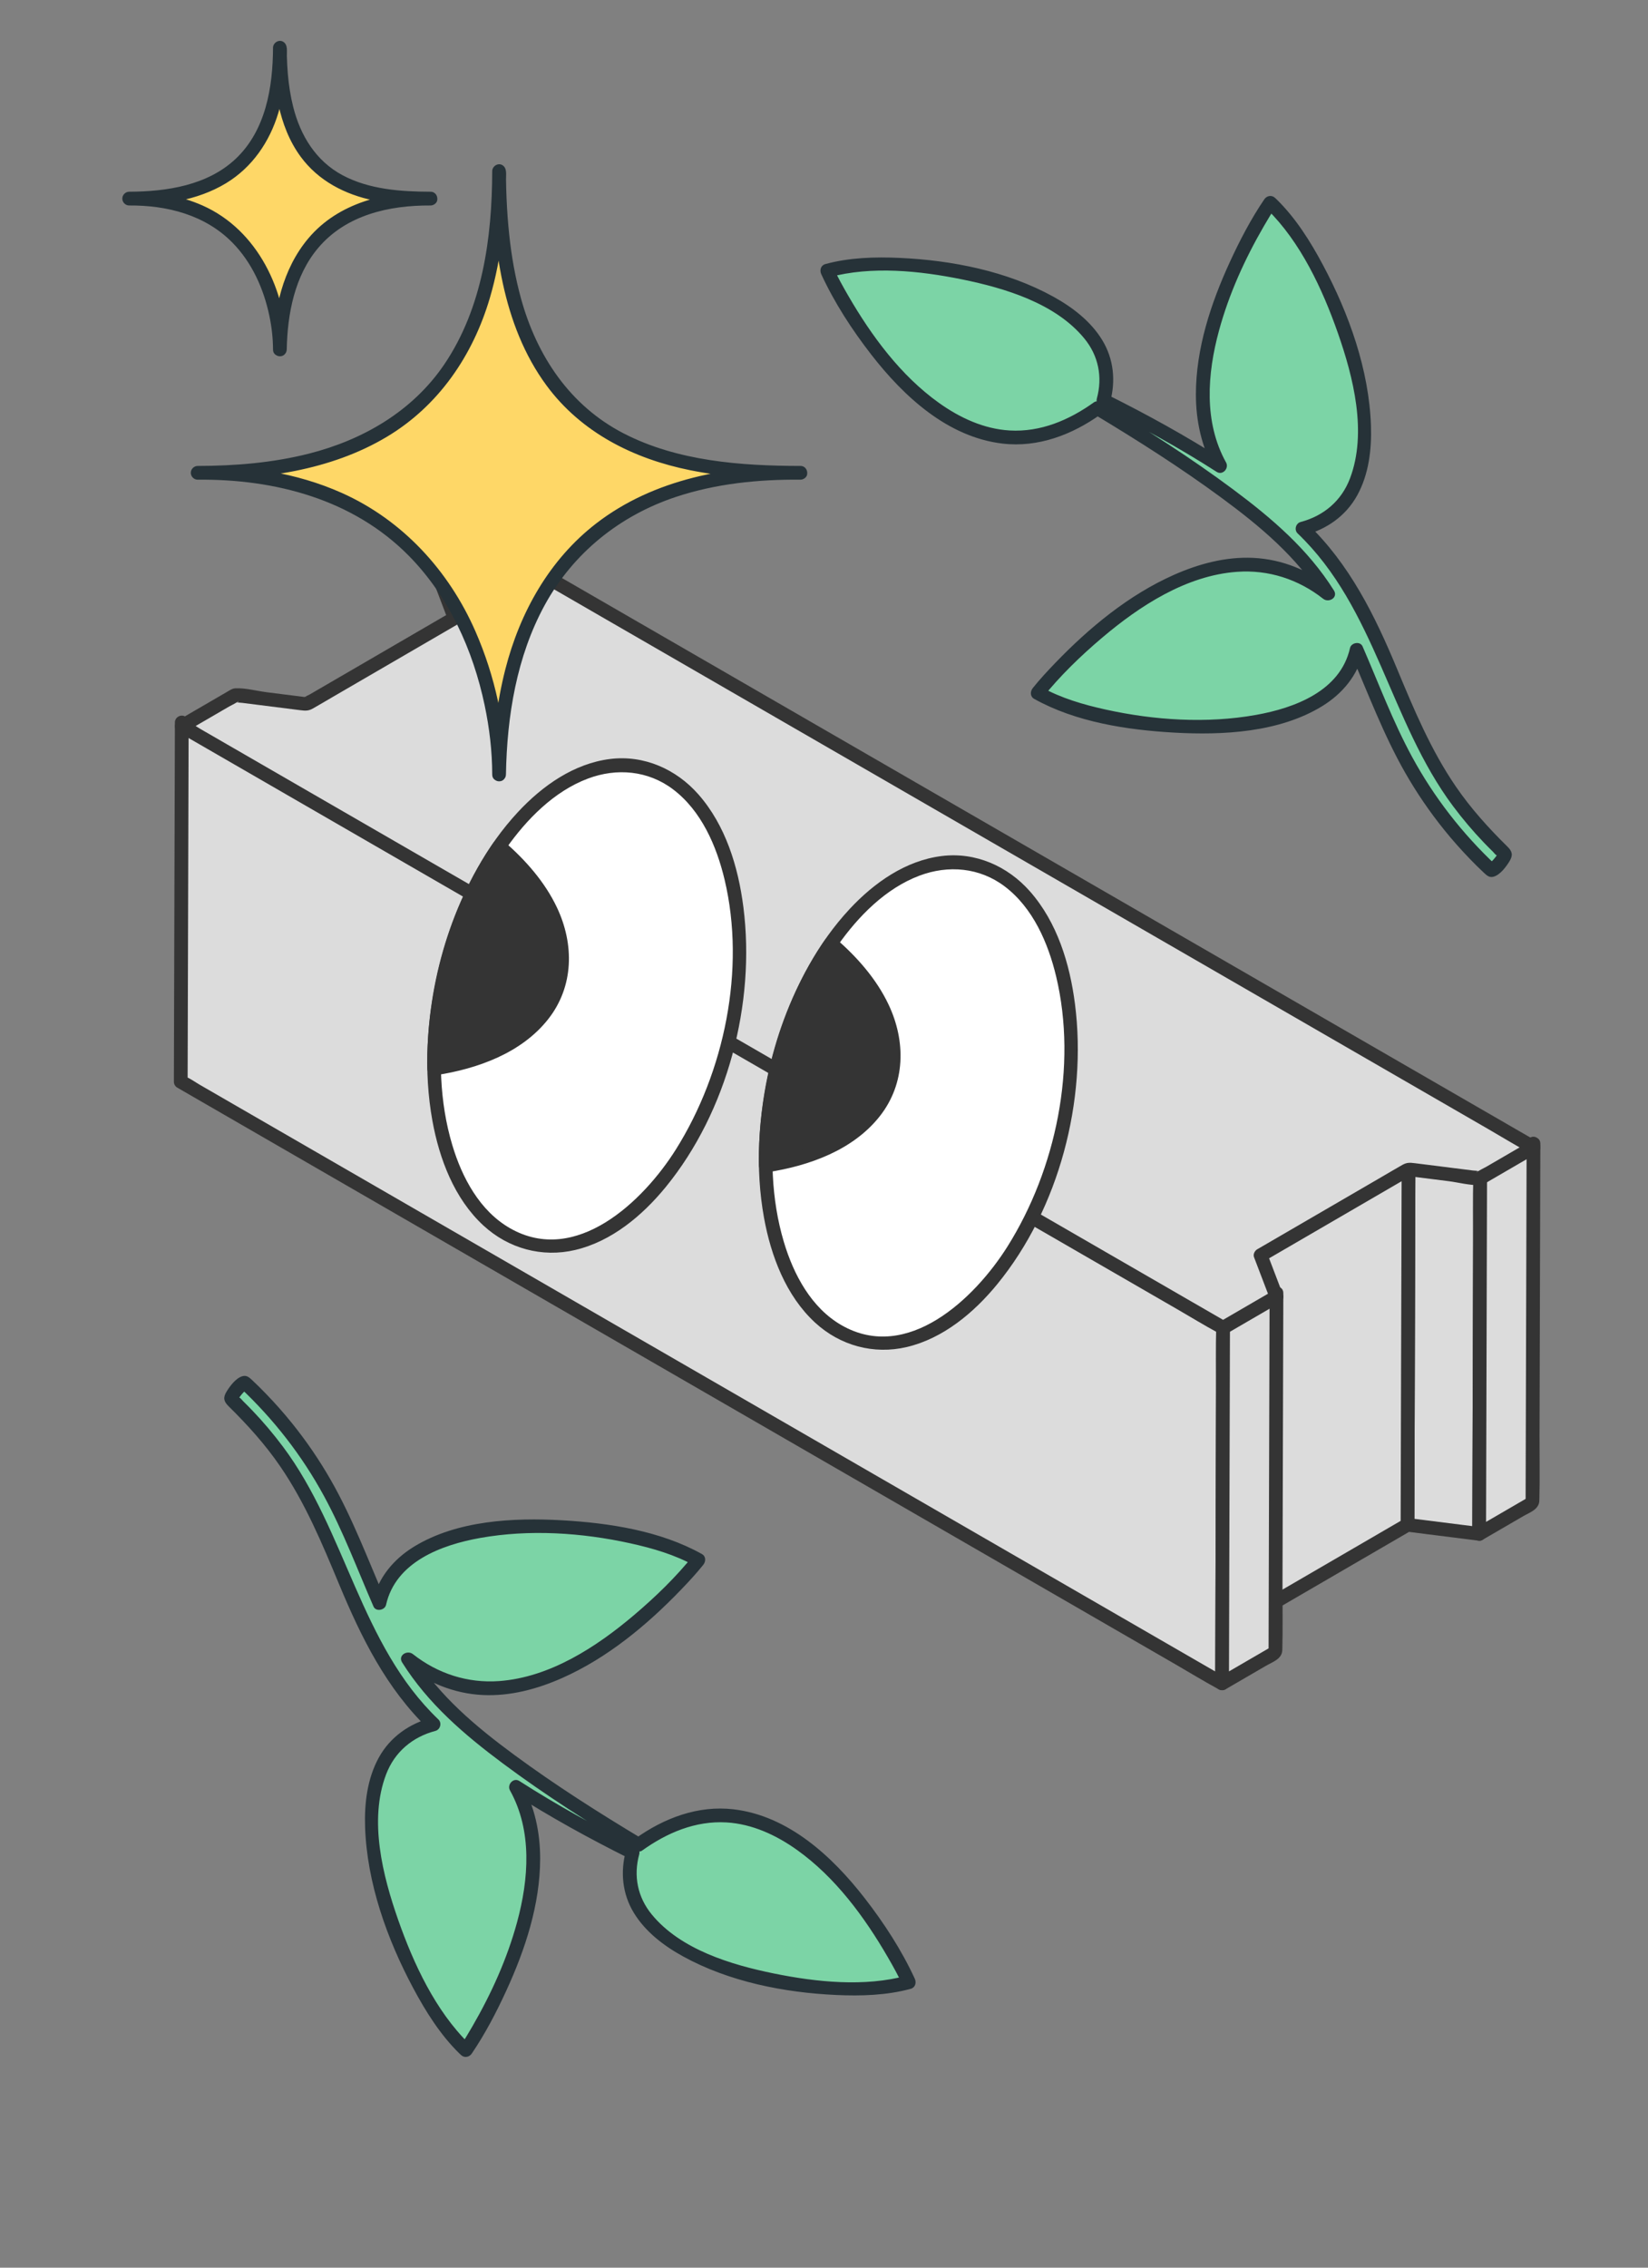
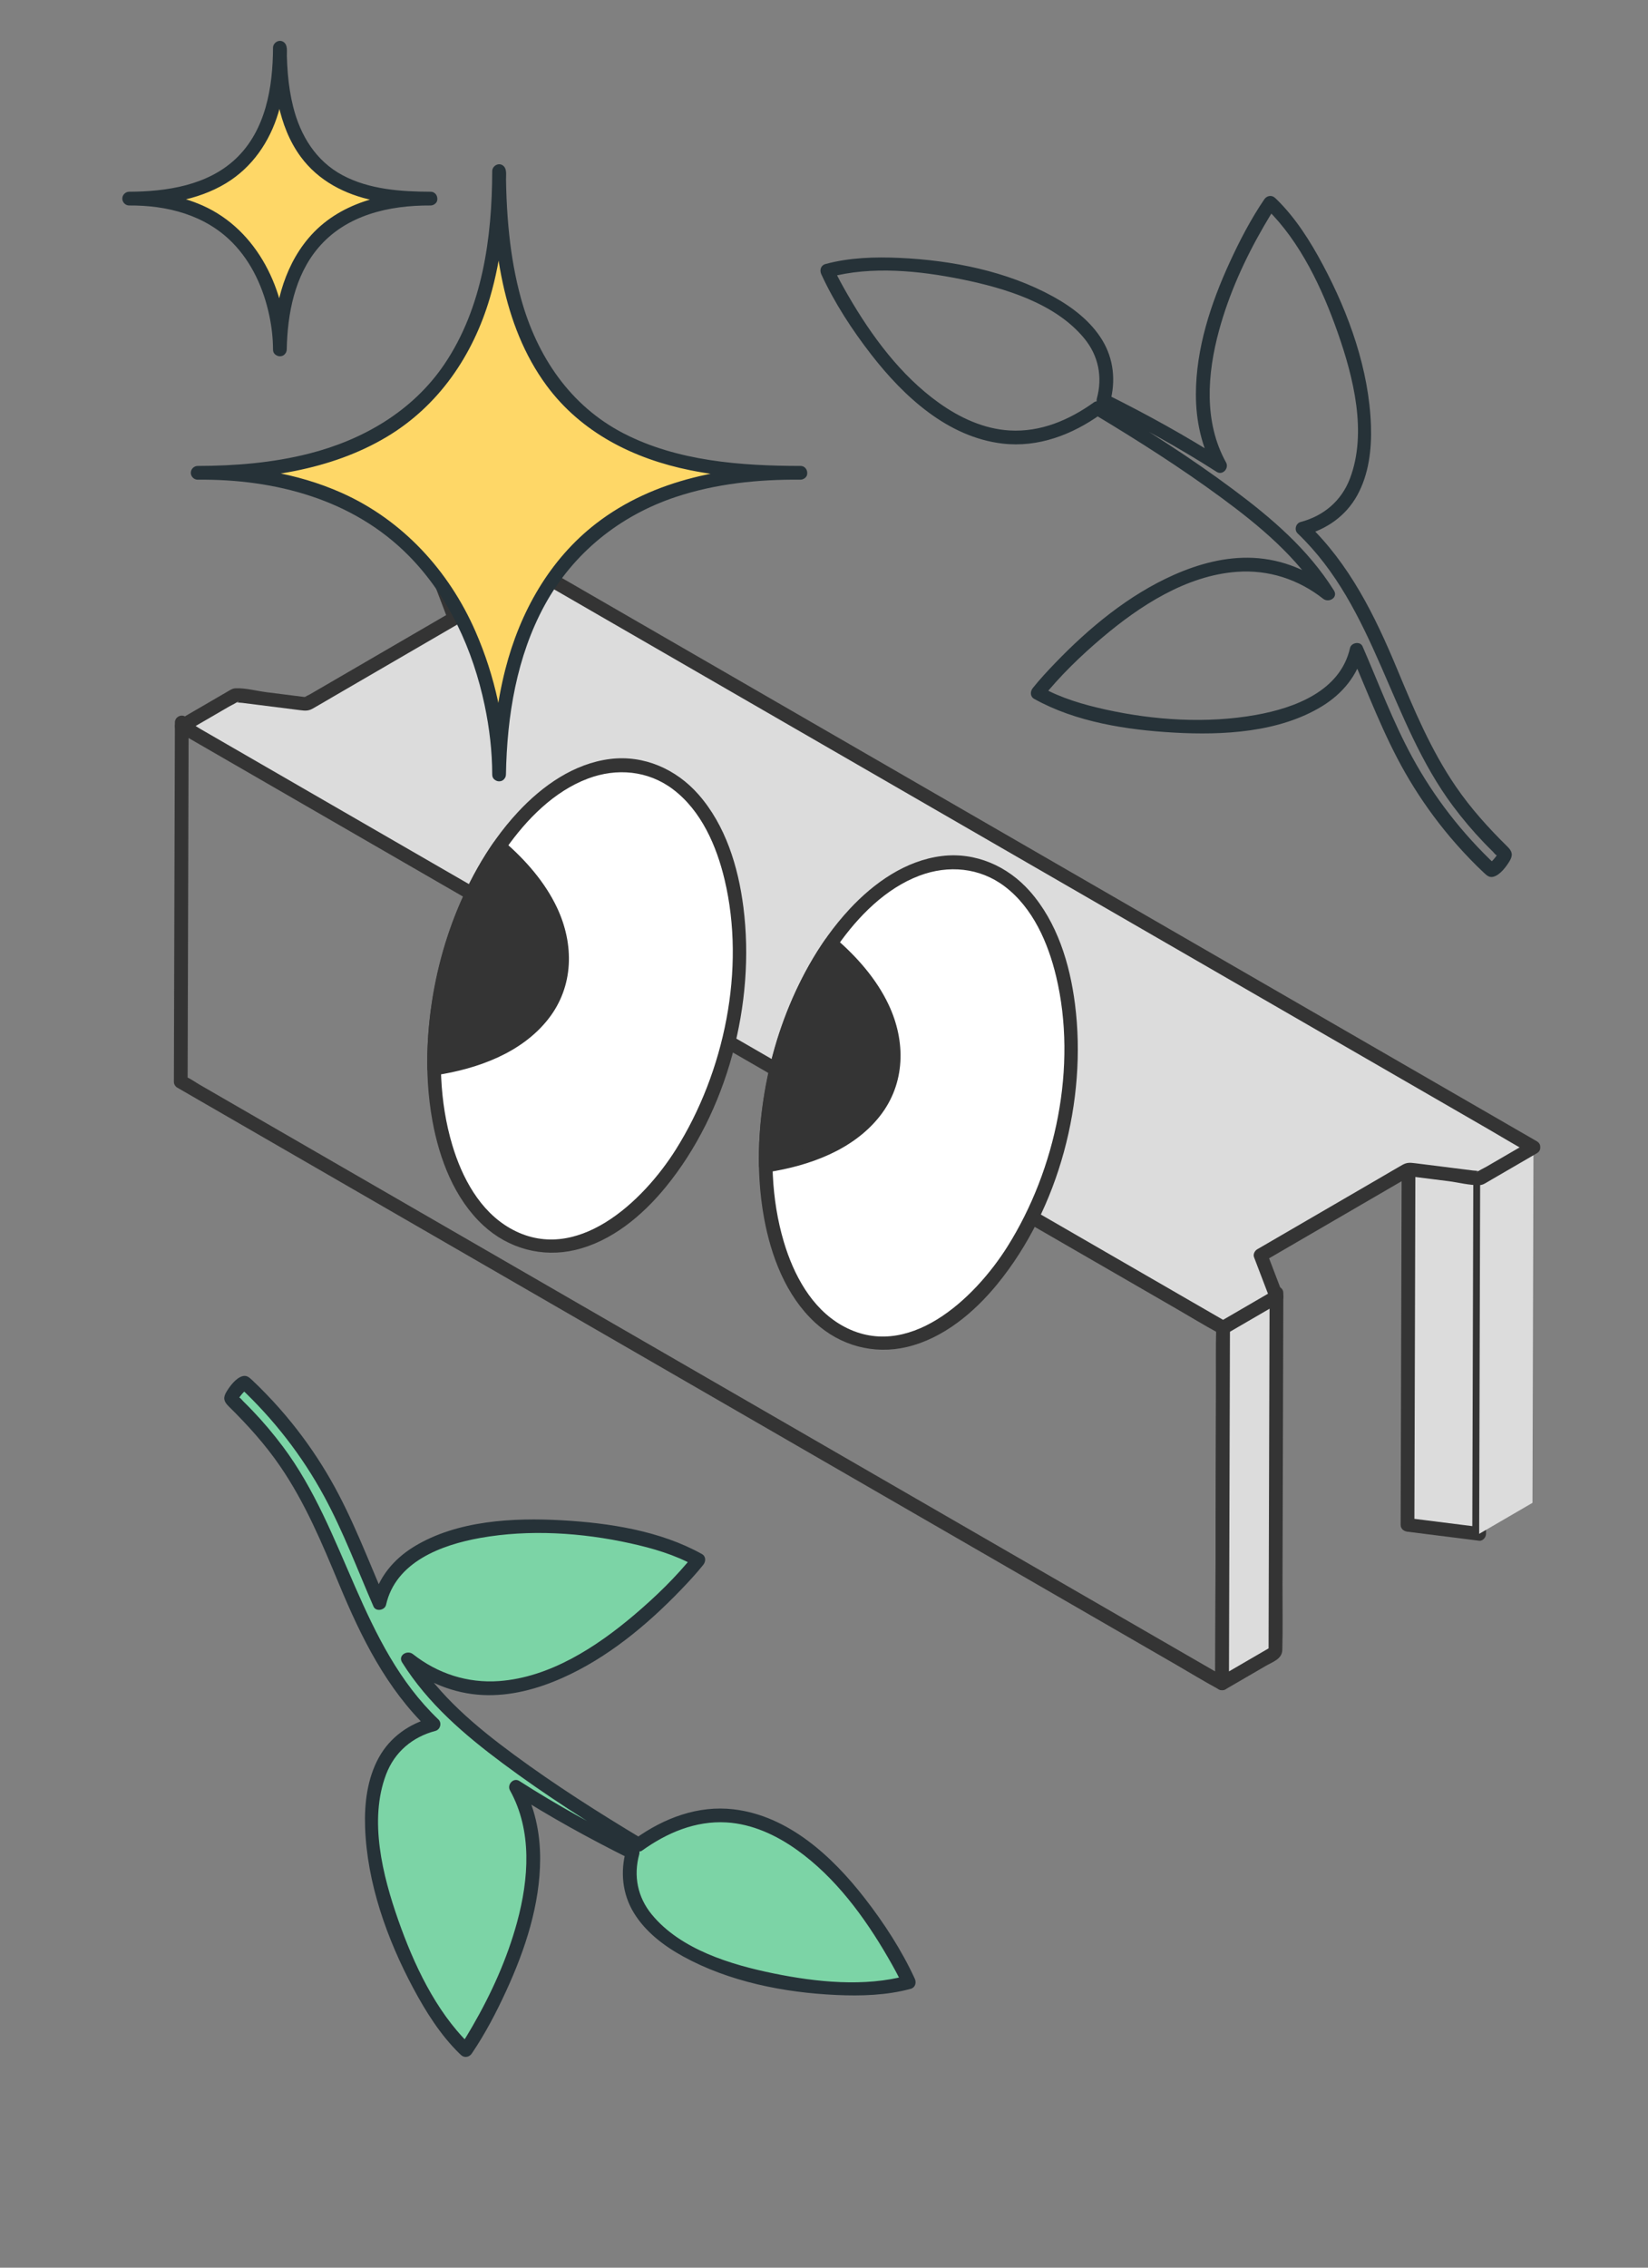
<svg xmlns="http://www.w3.org/2000/svg" viewBox="0 0 240 330">
  <rect x="0" y="0" width="240" height="330" fill="#808080" stroke="none" />
  <g id="Calque_6">
-     <path d="m185.219,29.734c-.078-.079-.156-.151-.234-.224,0,0-15.839,23.249-7.295,38.298-5.69-3.661-11.781-6.948-16.992-9.539,4.637-16.354-27.929-22.136-39.941-18.955-.101.024-.196.052-.291.079,0,0,16.447,35.801,38.726,20.459.21-.142.421-.291.631-.444,10.543,6.316,24.936,15.706,30.793,23.067,1.031,1.296,1.947,2.613,2.78,3.952-18.793-15.009-42.284,14.412-42.284,14.412.092.053.184.107.282.158,10.989,6.031,42.979,8.501,46.174-6.427.647,1.479,1.269,2.979,1.9,4.502,3.497,8.446,7.462,18.021,17.697,27.565,0,0,.349-.003,1.306-1.148.861-1.03.722-1.227.722-1.227-9.227-8.603-12.753-17.118-16.162-25.351-2.489-6.013-5.063-12.231-9.749-18.12-1.029-1.294-2.242-2.586-3.595-3.866,17.888-4.574,5.13-37.888-4.467-47.193Z" style="fill:#7cd4a6; stroke-width:0px;" />
    <path d="m185.926,29.027l-.234-.224c-.49-.468-1.206-.334-1.571.202-1.946,2.863-3.574,5.984-5.017,9.123-2.764,6.008-4.937,12.573-4.944,19.251-.004,3.813.804,7.588,2.666,10.934l1.368-1.368c-5.473-3.507-11.176-6.641-16.992-9.539l.46,1.129c.843-3.076.538-6.276-1.131-9.025-1.677-2.763-4.36-4.809-7.154-6.348-6.728-3.706-14.756-5.288-22.368-5.632-3.597-.162-7.317-.054-10.81.898-.671.183-.863.893-.598,1.469,1.917,4.163,4.487,8.108,7.291,11.718,4.728,6.087,11.119,11.995,19.097,12.936,5.192.612,10.166-1.287,14.338-4.28h-1.009c6.359,3.814,12.632,7.8,18.606,12.197,5.584,4.111,10.884,8.539,14.608,14.463l1.571-1.212c-3.375-2.657-7.3-4.336-11.62-4.537-3.987-.186-7.915.874-11.533,2.478-6.57,2.914-12.325,7.681-17.28,12.825-1.13,1.173-2.247,2.374-3.265,3.646-.388.486-.41,1.228.202,1.571,6.058,3.385,13.528,4.523,20.363,4.91,7.118.403,15.308-.016,21.559-3.835,2.958-1.808,5.235-4.514,6.004-7.941l-1.828.239c2.545,5.847,4.763,11.83,7.938,17.382,1.672,2.924,3.576,5.707,5.692,8.328,1.175,1.456,2.418,2.857,3.719,4.201.666.688,1.343,1.37,2.046,2.021.423.392.779.736,1.386.581.974-.249,1.871-1.472,2.353-2.268.527-.872.404-1.413-.299-2.105-2.761-2.716-5.33-5.551-7.523-8.753-3.646-5.322-6.113-11.237-8.579-17.164-3.218-7.732-6.908-15.219-13.042-21.081l-.441,1.671c3.256-.862,6.049-2.817,7.694-5.794,1.689-3.057,2.122-6.681,2.006-10.124-.274-8.143-3.197-16.306-7.006-23.434-1.818-3.403-3.948-6.797-6.72-9.511-.92-.901-2.336.512-1.414,1.414,4.889,4.787,8.079,11.634,10.313,17.999,2.264,6.45,4.302,14.513,1.771,21.187-1.238,3.264-3.827,5.448-7.177,6.335-.717.19-.985,1.152-.441,1.671,11.393,10.888,13.392,27.345,22.634,39.691,1.381,1.845,2.869,3.608,4.463,5.272.44.459.888.911,1.343,1.356.108.106.384.473.527.509.471.118.015.038.247-.271-.276.367-.529.738-.854,1.068-.325.33-.826.463-.175.381l.707.293c-4.901-4.603-9.017-9.879-12.23-15.787-2.813-5.173-4.865-10.689-7.211-16.078-.346-.795-1.65-.552-1.828.239-1.402,6.25-8.044,8.726-13.693,9.735-7.168,1.281-14.807.782-21.891-.78-3.237-.714-6.496-1.659-9.404-3.284l.202,1.571c2.548-3.185,5.547-6.08,8.651-8.712,5.502-4.664,12.29-9.088,19.68-9.62,4.577-.33,8.939,1.085,12.539,3.92.824.649,2.227-.167,1.571-1.212-3.776-6.008-9.047-10.507-14.69-14.71-6.16-4.588-12.658-8.719-19.241-12.668-.284-.17-.729-.201-1.009,0-3.614,2.592-7.776,4.366-12.292,4.101-3.755-.221-7.258-1.853-10.283-4.012-5.56-3.967-9.813-9.736-13.208-15.592-.785-1.353-1.551-2.731-2.206-4.153l-.598,1.469c6.178-1.684,13.211-.953,19.394.307,6.229,1.27,13.578,3.472,17.781,8.586,2.071,2.52,2.685,5.62,1.827,8.753-.11.403.067.934.46,1.129,5.817,2.898,11.519,6.031,16.992,9.539.869.557,1.837-.526,1.368-1.368-3.27-5.878-2.739-12.905-1.031-19.182,1.448-5.321,3.755-10.405,6.514-15.17.576-.994,1.165-1.986,1.811-2.937-.524.067-1.047.135-1.571.202l.234.224c.931.889,2.347-.523,1.414-1.414Z" style="fill:#263238; stroke-width:0px;" />
    <path d="m67.605,298.116c.078.079.156.151.234.224,0,0,15.839-23.249,7.295-38.298,5.69,3.661,11.781,6.948,16.992,9.539-4.637,16.354,27.929,22.136,39.941,18.955.101-.024.196-.052.291-.079,0,0-16.447-35.801-38.726-20.459-.21.142-.421.291-.631.444-10.543-6.316-24.936-15.706-30.793-23.067-1.031-1.296-1.947-2.613-2.78-3.952,18.793,15.009,42.284-14.412,42.284-14.412-.092-.053-.184-.107-.282-.158-10.989-6.031-42.979-8.501-46.174,6.427-.647-1.479-1.269-2.979-1.9-4.502-3.497-8.446-7.462-18.021-17.697-27.565,0,0-.349.003-1.306,1.148-.861,1.03-.722,1.227-.722,1.227,9.227,8.603,12.753,17.118,16.162,25.351,2.489,6.013,5.063,12.231,9.749,18.12,1.029,1.294,2.242,2.586,3.595,3.866-17.888,4.574-5.13,37.888,4.467,47.193Z" style="fill:#7cd4a6; stroke-width:0px;" />
    <path d="m66.897,298.823l.234.224c.49.468,1.206.334,1.571-.202,1.946-2.863,3.574-5.984,5.017-9.123,2.764-6.008,4.937-12.573,4.944-19.251.004-3.813-.804-7.588-2.666-10.934l-1.368,1.368c5.473,3.507,11.176,6.641,16.992,9.539l-.46-1.129c-.843,3.076-.538,6.276,1.131,9.025,1.677,2.763,4.36,4.809,7.154,6.348,6.728,3.706,14.756,5.288,22.368,5.632,3.597.162,7.317.054,10.81-.898.671-.183.863-.893.598-1.469-1.917-4.163-4.487-8.108-7.291-11.718-4.728-6.087-11.119-11.995-19.097-12.936-5.192-.612-10.166,1.287-14.338,4.28h1.009c-6.359-3.814-12.632-7.8-18.606-12.197-5.584-4.111-10.884-8.539-14.608-14.463-.524.404-1.047.808-1.571,1.212,3.375,2.657,7.3,4.336,11.62,4.537,3.987.186,7.915-.874,11.533-2.478,6.57-2.914,12.325-7.681,17.28-12.825,1.13-1.173,2.247-2.374,3.265-3.646.388-.486.41-1.228-.202-1.571-6.058-3.385-13.528-4.523-20.363-4.91-7.118-.403-15.308.016-21.559,3.835-2.958,1.808-5.235,4.514-6.004,7.941l1.828-.239c-2.545-5.847-4.763-11.83-7.938-17.382-1.672-2.924-3.576-5.707-5.692-8.328-1.175-1.456-2.418-2.857-3.719-4.201-.666-.688-1.343-1.37-2.046-2.021-.423-.392-.779-.736-1.386-.581-.974.249-1.871,1.472-2.353,2.268-.527.872-.404,1.413.299,2.105,2.761,2.716,5.33,5.551,7.523,8.753,3.646,5.322,6.113,11.237,8.579,17.164,3.218,7.732,6.908,15.219,13.042,21.081l.441-1.671c-3.256.862-6.049,2.817-7.694,5.794-1.689,3.057-2.122,6.681-2.006,10.124.274,8.143,3.197,16.306,7.006,23.434,1.818,3.403,3.948,6.797,6.72,9.511.92.901,2.336-.512,1.414-1.414-4.889-4.787-8.079-11.634-10.313-17.999-2.264-6.45-4.302-14.513-1.771-21.187,1.238-3.264,3.827-5.448,7.177-6.335.717-.19.985-1.152.441-1.671-11.393-10.888-13.392-27.345-22.634-39.691-1.381-1.845-2.869-3.608-4.463-5.272-.44-.459-.888-.911-1.343-1.356-.108-.106-.384-.473-.527-.509-.471-.118-.015-.038-.247.271.276-.367.529-.738.854-1.068.325-.33.826-.463.175-.381l-.707-.293c4.901,4.603,9.017,9.879,12.23,15.787,2.813,5.173,4.865,10.689,7.211,16.078.346.795,1.65.552,1.828-.239,1.402-6.25,8.044-8.726,13.693-9.735,7.168-1.281,14.807-.782,21.891.78,3.237.714,6.496,1.659,9.404,3.284l-.202-1.571c-2.548,3.185-5.547,6.08-8.651,8.712-5.502,4.664-12.29,9.088-19.68,9.62-4.577.33-8.939-1.085-12.539-3.92-.824-.649-2.227.167-1.571,1.212,3.776,6.008,9.047,10.507,14.69,14.71,6.16,4.588,12.658,8.719,19.241,12.668.284.17.729.201,1.009,0,3.614-2.592,7.776-4.366,12.292-4.101,3.755.221,7.258,1.853,10.283,4.012,5.56,3.967,9.813,9.736,13.208,15.592.785,1.353,1.551,2.731,2.206,4.153l.598-1.469c-6.178,1.684-13.211.953-19.394-.307-6.229-1.27-13.578-3.472-17.781-8.586-2.071-2.52-2.685-5.62-1.827-8.753.11-.403-.067-.934-.46-1.129-5.817-2.898-11.519-6.031-16.992-9.539-.869-.557-1.837.526-1.368,1.368,3.27,5.878,2.739,12.905,1.031,19.182-1.448,5.321-3.755,10.405-6.514,15.17-.576.994-1.165,1.986-1.811,2.937l1.571-.202-.234-.224c-.931-.889-2.347.523-1.414,1.414Z" style="fill:#263238; stroke-width:0px;" />
    <polygon points="215.56 170.935 215.412 223.213 204.977 221.901 205.125 169.623 215.56 170.935" style="fill:#dcdcdc; stroke-width:0px;" />
    <path d="m214.56,170.935c-.017,5.887-.033,11.774-.05,17.662-.027,9.384-.053,18.768-.08,28.152-.006,2.155-.012,4.309-.018,6.464l1-1c-3.478-.437-6.957-.875-10.435-1.312l1,1c.017-5.887.033-11.774.05-17.662.027-9.384.053-18.768.08-28.152.006-2.155.012-4.309.018-6.464l-1,1c3.478.437,6.957.875,10.435,1.312,1.274.16,1.262-1.841,0-2-3.478-.437-6.957-.875-10.435-1.312-.538-.068-.999.513-1,1-.017,5.887-.033,11.774-.05,17.662-.027,9.384-.053,18.768-.08,28.152-.006,2.155-.012,4.309-.018,6.464-.002.59.464.933,1,1,3.478.437,6.957.875,10.435,1.312.538.068.999-.513,1-1,.017-5.887.033-11.774.05-17.662.027-9.384.053-18.768.08-28.152.006-2.155.012-4.309.018-6.464.004-1.287-1.996-1.289-2,0Z" style="fill:#343434; stroke-width:0px;" />
    <polygon points="223.323 166.424 223.175 218.701 215.412 223.213 215.56 170.935 223.323 166.424" style="fill:#dcdcdc; stroke-width:0px;" />
-     <path d="m222.323,166.424c-.017,5.887-.033,11.774-.05,17.662-.027,9.384-.053,18.768-.08,28.152-.006,2.155-.012,4.309-.018,6.464l.495-.863c-2.588,1.504-5.175,3.008-7.763,4.511l1.505.863c.017-5.887.033-11.774.05-17.662.027-9.384.053-18.768.08-28.152.006-2.155.012-4.309.018-6.464l-.495.863c2.588-1.504,5.175-3.008,7.763-4.511,1.112-.646.107-2.376-1.009-1.727-1.948,1.132-3.897,2.264-5.845,3.397-1.025.596-2.378,1.004-2.414,2.325-.086,3.152-.018,6.316-.027,9.469-.032,11.209-.064,22.419-.095,33.628-.008,2.945-.017,5.889-.025,8.834-.002.76.851,1.244,1.505.863,1.948-1.132,3.897-2.264,5.845-3.397,1.025-.596,2.378-1.004,2.414-2.325.086-3.152.018-6.316.027-9.469.032-11.209.064-22.419.095-33.628.008-2.945.017-5.889.025-8.834.004-1.287-1.996-1.289-2,0Z" style="fill:#343434; stroke-width:0px;" />
-     <polygon points="205.125 169.623 204.977 221.901 183.437 234.419 183.585 182.141 205.125 169.623" style="fill:#dcdcdc; stroke-width:0px;" />
-     <path d="m204.125,169.623c-.017,5.887-.033,11.774-.05,17.662-.027,9.384-.053,18.768-.08,28.152-.006,2.155-.012,4.309-.018,6.464l.495-.863c-6.29,3.656-12.581,7.311-18.871,10.967-.89.517-1.779,1.034-2.669,1.551l1.505.863c.017-5.887.033-11.774.05-17.662.027-9.384.053-18.768.08-28.152.006-2.155.012-4.309.018-6.464l-.495.863c6.29-3.656,12.581-7.311,18.871-10.967.89-.517,1.779-1.034,2.669-1.551,1.112-.646.107-2.376-1.009-1.727-4.79,2.783-9.579,5.567-14.369,8.35l-6.714,3.901c-1.03.599-.953,1.318-.956,2.385-.036,12.612-.072,25.225-.107,37.837-.012,4.395-.025,8.79-.037,13.185-.002.76.851,1.244,1.505.863,4.79-2.783,9.579-5.567,14.369-8.35l6.714-3.901c1.03-.599.953-1.318.956-2.385.036-12.612.072-25.225.107-37.837.012-4.395.025-8.79.037-13.185.004-1.287-1.996-1.289-2,0Z" style="fill:#343434; stroke-width:0px;" />
-     <polygon points="178.121 192.692 177.973 244.97 26.324 157.415 26.472 105.138 178.121 192.692" style="fill:#dcdcdc; stroke-width:0px;" />
    <path d="m177.121,192.692c-.017,5.887-.033,11.774-.05,17.662-.027,9.384-.053,18.768-.08,28.152-.006,2.155-.012,4.309-.018,6.464l1.505-.863c-1.349-.779-2.697-1.557-4.046-2.336-3.671-2.119-7.341-4.239-11.012-6.358-5.46-3.152-10.92-6.305-16.38-9.457-6.631-3.829-13.263-7.657-19.894-11.486-7.263-4.193-14.525-8.386-21.788-12.579-7.331-4.233-14.662-8.465-21.994-12.698-6.837-3.947-13.674-7.895-20.512-11.842l-17.341-10.012c-4.176-2.411-8.353-4.822-12.529-7.234-1.287-.743-2.574-1.486-3.861-2.229-.661-.382-1.336-.88-2.04-1.178-.088-.037-.171-.099-.253-.146l.495.863c.017-5.887.033-11.774.05-17.662.027-9.384.053-18.768.08-28.152.006-2.155.012-4.309.018-6.464l-1.505.863c1.349.779,2.697,1.557,4.046,2.336,3.671,2.119,7.341,4.239,11.012,6.358,5.46,3.152,10.92,6.305,16.38,9.457,6.631,3.829,13.263,7.657,19.894,11.486,7.263,4.193,14.525,8.386,21.788,12.579,7.331,4.233,14.662,8.465,21.994,12.698,6.837,3.947,13.674,7.895,20.512,11.842l17.341,10.012c4.176,2.411,8.353,4.822,12.529,7.234,1.964,1.134,3.906,2.326,5.901,3.407.086.046.169.098.253.146,1.117.645,2.125-1.083,1.009-1.727-1.349-.779-2.697-1.557-4.046-2.336-3.671-2.119-7.341-4.239-11.012-6.358-5.46-3.152-10.92-6.305-16.38-9.457-6.631-3.829-13.263-7.657-19.894-11.486-7.263-4.193-14.525-8.386-21.788-12.579-7.331-4.233-14.662-8.465-21.994-12.698-6.837-3.947-13.674-7.895-20.512-11.842-5.78-3.337-11.561-6.675-17.341-10.012-4.176-2.411-8.353-4.822-12.529-7.234-1.964-1.134-3.906-2.326-5.901-3.407-.086-.046-.169-.098-.253-.146-.657-.38-1.503.103-1.505.863-.017,5.887-.033,11.774-.05,17.662-.027,9.384-.053,18.768-.08,28.152-.006,2.155-.012,4.309-.018,6.464-.001.351.191.688.495.863,1.349.779,2.697,1.557,4.046,2.336,3.671,2.119,7.341,4.239,11.012,6.358,5.46,3.152,10.92,6.305,16.38,9.457,6.631,3.829,13.263,7.657,19.894,11.486,7.263,4.193,14.525,8.386,21.788,12.579,7.331,4.233,14.662,8.465,21.994,12.698,6.837,3.947,13.674,7.895,20.512,11.842,5.78,3.337,11.561,6.675,17.341,10.012,4.176,2.411,8.353,4.822,12.529,7.234,1.964,1.134,3.906,2.326,5.901,3.407.086.046.169.098.253.146.657.38,1.503-.103,1.505-.863.017-5.887.033-11.774.05-17.662l.08-28.152c.006-2.155.012-4.309.018-6.464.004-1.287-1.996-1.289-2,0Z" style="fill:#343434; stroke-width:0px;" />
    <polygon points="185.891 188.177 185.743 240.455 177.973 244.97 178.121 192.692 185.891 188.177" style="fill:#dcdcdc; stroke-width:0px;" />
    <path d="m184.891,188.177c-.017,5.887-.033,11.774-.05,17.662-.027,9.384-.053,18.768-.08,28.152-.006,2.155-.012,4.309-.018,6.464l.495-.863c-2.59,1.505-5.18,3.01-7.77,4.515l1.505.863c.017-5.887.033-11.774.05-17.662l.08-28.152c.006-2.155.012-4.309.018-6.464l-.495.863c2.59-1.505,5.18-3.01,7.77-4.515,1.112-.646.107-2.376-1.009-1.727-1.95,1.133-3.9,2.266-5.85,3.4-1.026.596-2.38,1.004-2.416,2.326-.086,3.152-.018,6.316-.027,9.469-.032,11.209-.064,22.419-.095,33.628-.008,2.945-.017,5.889-.025,8.834-.002.76.851,1.244,1.505.863,1.95-1.133,3.9-2.266,5.85-3.4,1.026-.596,2.38-1.004,2.416-2.326.086-3.152.018-6.316.027-9.469.032-11.209.064-22.419.095-33.628.008-2.945.017-5.889.025-8.834.004-1.287-1.996-1.289-2,0Z" style="fill:#343434; stroke-width:0px;" />
    <polygon points="223.323 166.957 215.56 171.468 205.125 170.156 183.585 182.674 185.891 188.71 178.121 193.226 26.472 105.671 34.242 101.156 44.67 102.471 66.21 89.954 63.911 83.914 71.674 79.402 223.323 166.957" style="fill:#dcdcdc; stroke-width:0px;" />
    <path d="m222.818,166.094c-1.222.71-2.444,1.42-3.666,2.13l-2.718,1.579c-.108.063-1.374.698-1.36.79-.046-.304.786.037.227-.158-.23-.08-.541-.068-.782-.098l-2.61-.328c-1.941-.244-3.881-.488-5.822-.732-.75-.094-1.2-.129-1.859.243-1.053.594-2.092,1.216-3.137,1.823-3.545,2.06-7.09,4.12-10.635,6.18-2.459,1.429-4.917,2.858-7.376,4.286-.352.204-.615.723-.46,1.129.769,2.012,1.537,4.024,2.306,6.036l.46-1.129c-2.59,1.505-5.18,3.01-7.77,4.515h1.009c-1.349-.779-2.697-1.557-4.046-2.336-3.671-2.119-7.341-4.239-11.012-6.358-5.46-3.152-10.92-6.305-16.38-9.457-6.631-3.829-13.263-7.657-19.894-11.486-7.263-4.193-14.525-8.386-21.788-12.579-7.331-4.233-14.662-8.465-21.994-12.698-6.837-3.947-13.674-7.895-20.512-11.842-5.78-3.337-11.561-6.675-17.341-10.012-4.176-2.411-8.353-4.822-12.529-7.234l-3.861-2.229c-.659-.38-1.336-.887-2.04-1.178-.088-.036-.171-.099-.253-.146v1.727c1.223-.711,2.446-1.422,3.669-2.132l2.72-1.581c.108-.063,1.375-.699,1.361-.791.047.304-.786-.037-.227.158.23.08.54.068.781.099.869.11,1.739.219,2.608.329,1.939.245,3.879.489,5.818.734.749.095,1.199.129,1.859-.243,1.053-.594,2.092-1.216,3.137-1.823,3.545-2.06,7.09-4.12,10.635-6.18,2.459-1.429,4.917-2.858,7.376-4.286.352-.205.614-.722.46-1.129-.766-2.013-1.533-4.027-2.299-6.04l-.46,1.129c2.588-1.504,5.175-3.008,7.763-4.511h-1.009c1.349.779,2.697,1.557,4.046,2.336,3.671,2.119,7.341,4.239,11.012,6.358,5.46,3.152,10.92,6.305,16.38,9.457,6.631,3.829,13.263,7.657,19.894,11.486,7.263,4.193,14.525,8.386,21.788,12.579,7.331,4.233,14.662,8.465,21.994,12.698,6.837,3.947,13.674,7.895,20.512,11.842,5.78,3.337,11.561,6.675,17.341,10.012,4.176,2.411,8.353,4.822,12.529,7.234,1.964,1.134,3.906,2.326,5.901,3.407.086.046.169.098.253.146,1.117.645,2.125-1.083,1.009-1.727-1.349-.779-2.697-1.557-4.046-2.336-3.671-2.119-7.341-4.239-11.012-6.358-5.46-3.152-10.92-6.305-16.38-9.457-6.631-3.829-13.263-7.657-19.894-11.486-7.263-4.193-14.525-8.386-21.788-12.579-7.331-4.233-14.662-8.465-21.994-12.698-6.837-3.947-13.674-7.895-20.512-11.842-5.78-3.337-11.561-6.675-17.341-10.012-4.176-2.411-8.353-4.822-12.529-7.234-1.964-1.134-3.906-2.326-5.901-3.407-.086-.046-.169-.098-.253-.146-.311-.179-.699-.181-1.009,0-2.588,1.504-5.175,3.008-7.763,4.511-.352.205-.614.722-.46,1.129.766,2.013,1.533,4.027,2.299,6.04l.46-1.129c-5.629,3.271-11.258,6.543-16.887,9.814-1.234.717-2.469,1.435-3.703,2.152-.22.128-.684.289-.849.493-.226.281.366-.261.385-.08-.002-.019-.461-.058-.486-.061-1.773-.224-3.546-.448-5.319-.671-1.439-.182-3.085-.633-4.538-.573-.473.02-.81.267-1.209.499l-2.602,1.512c-1.51.877-3.02,1.755-4.53,2.632-.647.376-.65,1.352,0,1.727,1.349.779,2.697,1.557,4.046,2.336,3.671,2.119,7.341,4.239,11.012,6.358,5.46,3.152,10.92,6.305,16.38,9.457,6.631,3.829,13.263,7.657,19.894,11.486,7.263,4.193,14.525,8.386,21.788,12.579,7.331,4.233,14.662,8.465,21.994,12.698,6.837,3.947,13.674,7.895,20.512,11.842,5.78,3.337,11.561,6.675,17.341,10.012,4.176,2.411,8.353,4.822,12.529,7.234,1.964,1.134,3.906,2.326,5.901,3.407.086.046.169.098.253.146.311.179.699.181,1.009,0,2.59-1.505,5.18-3.01,7.77-4.515.352-.204.615-.723.46-1.129-.769-2.012-1.537-4.024-2.306-6.036l-.46,1.129c5.629-3.271,11.258-6.543,16.887-9.814,1.234-.717,2.469-1.435,3.703-2.152.22-.128.684-.289.849-.493.226-.281-.366.261-.385.08.002.019.461.058.486.061,1.774.223,3.549.446,5.323.669,1.44.181,3.087.632,4.541.571.473-.02.809-.267,1.209-.499l2.6-1.511c1.509-.877,3.017-1.753,4.526-2.63,1.112-.646.107-2.376-1.009-1.727Z" style="fill:#343434; stroke-width:0px;" />
  </g>
  <g id="Calque_1">
    <path d="m40.758,50.847h-0c0-6.086-3.012-22.194-21.948-21.948v-0c13.956,0,21.948-6.209,21.948-21.948l0.0 0c.061,18.136,9.099,21.948,21.948,21.948v0c-16.476-.184-21.763,10.144-21.948,21.948Z" style="fill:#fed767; stroke-width:0px;" />
    <path d="m40.758,49.847h-0l1,1c-.028-8.49-4.213-17.362-12.247-20.936-3.369-1.499-7.032-2.039-10.701-2.012l1,1v-0l-1,1c4.825-.017,9.89-.688,14.091-3.226,3.821-2.309,6.365-6.025,7.636-10.262.916-3.056,1.208-6.28,1.221-9.459l-1.505.863 0.0 0-.495-.863c.039,5.419.725,11.36,4.032,15.857,2.578,3.505,6.449,5.501,10.651,6.364,2.715.558,5.498.721,8.265.727l-.964-1.266v0c.321-.245.643-.489.964-.734-6.532-.039-13.408,1.578-17.79,6.771-3.789,4.49-5.047,10.434-5.157,16.177-.025,1.287,1.975,1.287,2,0,.099-5.169,1.145-10.702,4.572-14.762,4.058-4.809,10.329-6.222,16.376-6.185.408.002.885-.31.964-.734v-0c.119-.631-.272-1.264-.964-1.266-4.324-.01-8.947-.329-12.834-2.408-3.872-2.072-6.121-5.758-7.174-9.936-.395-1.568-.64-3.168-.778-4.778-.075-.874-.121-1.751-.144-2.629-.018-.698.17-1.619-.513-2.06-.648-.419-1.502.132-1.505.863-.023,5.758-1.06,12.042-5.448,16.168-4.117,3.872-10.067,4.76-15.5,4.779-.541.002-1,.457-1,1v0c0,.538.458,1.004,1,1,5.519-.04,11.063,1.372,15.032,5.402,2.842,2.886,4.546,6.693,5.377,10.62.343,1.62.534,3.269.539,4.925.002.541.457,1,1,1h0c1.287,0,1.289-2,0-2Z" style="fill:#263238; stroke-width:0px;" />
    <path d="m72.682,112.7h-0c0-12.173-6.025-44.387-43.895-43.895v-0c27.911,0,43.895-12.419,43.895-43.895l0.0 0c.123,36.272,18.198,43.895,43.895,43.895l-0.0 0c-32.952-.369-43.527,20.288-43.895,43.895Z" style="fill:#fed767; stroke-width:0px;" />
    <path d="m72.682,111.7h-0l1,1c-.012-7.119-1.598-14.33-4.451-20.84-3.871-8.832-10.619-16.195-19.491-20.144-6.582-2.93-13.787-3.983-20.953-3.911l1,1v-0l-1,1c9.425-.017,19.323-1.32,27.548-6.239,7.556-4.518,12.544-11.855,15.006-20.218,1.756-5.966,2.329-12.24,2.341-18.438l-1.505.863 0.0 0-.495-.863c.056,10.643,1.4,22.365,7.911,31.189,5.06,6.858,12.689,10.67,20.911,12.327,5.283,1.065,10.695,1.373,16.073,1.379l-.964-1.266-0.0 0.0.964-.734c-10.429-.09-21.309,1.859-29.748,8.364-6.83,5.265-11.118,12.953-13.235,21.221-1.279,4.995-1.823,10.163-1.912,15.31-.022,1.287,1.978,1.288,2,0,.147-8.462,1.548-17.158,5.654-24.661,4.137-7.56,10.919-13.008,19.077-15.72,5.849-1.944,12.026-2.568,18.164-2.515.408.004.885-.311.964-.734l0-0c.118-.63-.272-1.265-.964-1.266-8.677-.01-17.901-.686-25.749-4.731-7.824-4.032-12.645-11.267-14.95-19.621-.836-3.031-1.382-6.141-1.716-9.266-.189-1.769-.315-3.544-.391-5.321-.039-.914-.064-1.829-.078-2.744-.01-.7.18-1.632-.506-2.075-.647-.418-1.503.132-1.505.863-.019,9.675-1.426,19.902-6.963,28.09-4.621,6.832-11.844,11.013-19.728,13.013-5.291,1.342-10.759,1.784-16.204,1.793-.541.001-1,.457-1,1v0c0,.537.458,1.006,1,1,11.278-.114,22.648,2.86,30.753,11.079,5.823,5.906,9.345,13.706,11.04,21.752.696,3.306,1.098,6.684,1.103,10.065.001.541.457,1,1,1h0c1.287,0,1.289-2,0-2Z" style="fill:#263238; stroke-width:0px;" />
    <ellipse cx="133.723" cy="160.454" rx="35.6" ry="21.214" transform="translate(-53.126 253.806) rotate(-76.739)" style="fill:#fff; stroke-width:0px;" />
    <path d="m114.038,155.853c1.555-6.496,4.109-12.787,7.966-18.268,2.978-4.232,6.969-8.305,11.907-10.16,4.198-1.577,8.76-1.18,12.389,1.558,4.132,3.117,6.35,8.255,7.516,13.152,3.101,13.024-.025,28.001-7.088,39.249-4.759,7.578-14.581,16.953-24.159,11.474-4.415-2.525-6.992-7.373-8.406-12.093-1.89-6.309-2.04-13.115-1.127-19.605.251-1.784.595-3.552,1.002-5.307.29-1.252-1.637-1.787-1.929-.532-1.659,7.156-2.162,14.643-.845,21.899,1.007,5.548,3.197,11.349,7.435,15.25,3.64,3.351,8.538,4.692,13.364,3.553,5.307-1.253,9.791-5.016,13.173-9.149,8.991-10.988,13.108-26.74,11.315-40.757-.749-5.858-2.587-11.896-6.56-16.404-3.233-3.669-7.929-5.746-12.838-5.141-5.275.651-9.868,3.9-13.413,7.704-4.608,4.945-7.849,11.087-10.023,17.45-.628,1.838-1.156,3.707-1.608,5.595-.299,1.251,1.629,1.785,1.929.532Z" style="fill:#343434; stroke-width:0px;" />
    <path d="m111.523,169.623c9.31-1.384,16.318-5.772,18.205-12.417,1.865-6.57-1.692-13.891-8.725-19.921-3.454,4.969-6.264,11.238-7.929,18.303-1.142,4.845-1.634,9.596-1.551,14.036Z" style="fill:#343434; stroke-width:0px;" />
    <path d="m111.789,170.588c6.037-.929,12.468-3.218,16.361-8.185,3.724-4.751,3.778-10.872,1.26-16.199-1.771-3.746-4.593-6.93-7.7-9.626-.511-.444-1.188-.353-1.571.202-6.537,9.493-9.781,21.365-9.616,32.843.019,1.286,2.019,1.29,2,0-.161-11.154,2.993-22.612,9.343-31.834l-1.571.202c5.528,4.796,11.108,12.413,8.089,20.081-2.662,6.759-10.532,9.571-17.127,10.586-1.268.195-.73,2.123.532,1.929Z" style="fill:#343434; stroke-width:0px;" />
    <ellipse cx="85.43" cy="146.331" rx="35.6" ry="21.214" transform="translate(-76.595 195.917) rotate(-76.739)" style="fill:#fff; stroke-width:0px;" />
    <path d="m65.745,141.731c1.555-6.496,4.109-12.787,7.966-18.268,2.978-4.232,6.969-8.305,11.907-10.16,4.198-1.577,8.76-1.18,12.389,1.558,4.132,3.117,6.35,8.255,7.516,13.152,3.101,13.024-.025,28.001-7.088,39.249-4.759,7.578-14.581,16.953-24.159,11.474-4.415-2.525-6.992-7.373-8.406-12.093-1.89-6.309-2.04-13.115-1.127-19.605.251-1.784.595-3.552,1.002-5.307.29-1.252-1.637-1.787-1.929-.532-1.659,7.156-2.162,14.643-.845,21.899,1.007,5.548,3.197,11.349,7.435,15.25,3.64,3.351,8.538,4.692,13.364,3.553,5.307-1.253,9.791-5.016,13.173-9.149,8.991-10.988,13.108-26.74,11.315-40.757-.749-5.858-2.587-11.896-6.56-16.404-3.233-3.669-7.929-5.746-12.838-5.141-5.275.651-9.868,3.9-13.413,7.704-4.608,4.945-7.849,11.087-10.023,17.45-.628,1.838-1.156,3.707-1.608,5.595-.299,1.251,1.629,1.785,1.929.532Z" style="fill:#343434; stroke-width:0px;" />
    <path d="m63.23,155.501c9.31-1.384,16.318-5.772,18.205-12.417,1.865-6.57-1.692-13.891-8.725-19.921-3.454,4.969-6.264,11.238-7.929,18.303-1.142,4.845-1.634,9.596-1.551,14.036Z" style="fill:#343434; stroke-width:0px;" />
    <path d="m63.496,156.465c6.037-.929,12.468-3.218,16.361-8.185,3.724-4.751,3.778-10.872,1.26-16.199-1.771-3.746-4.593-6.93-7.7-9.626-.511-.444-1.188-.353-1.571.202-6.537,9.493-9.781,21.365-9.616,32.843.019,1.286,2.019,1.29,2,0-.161-11.154,2.993-22.612,9.343-31.834l-1.571.202c5.528,4.796,11.108,12.413,8.089,20.081-2.662,6.759-10.532,9.571-17.127,10.586-1.268.195-.73,2.123.532,1.929Z" style="fill:#343434; stroke-width:0px;" />
  </g>
</svg>